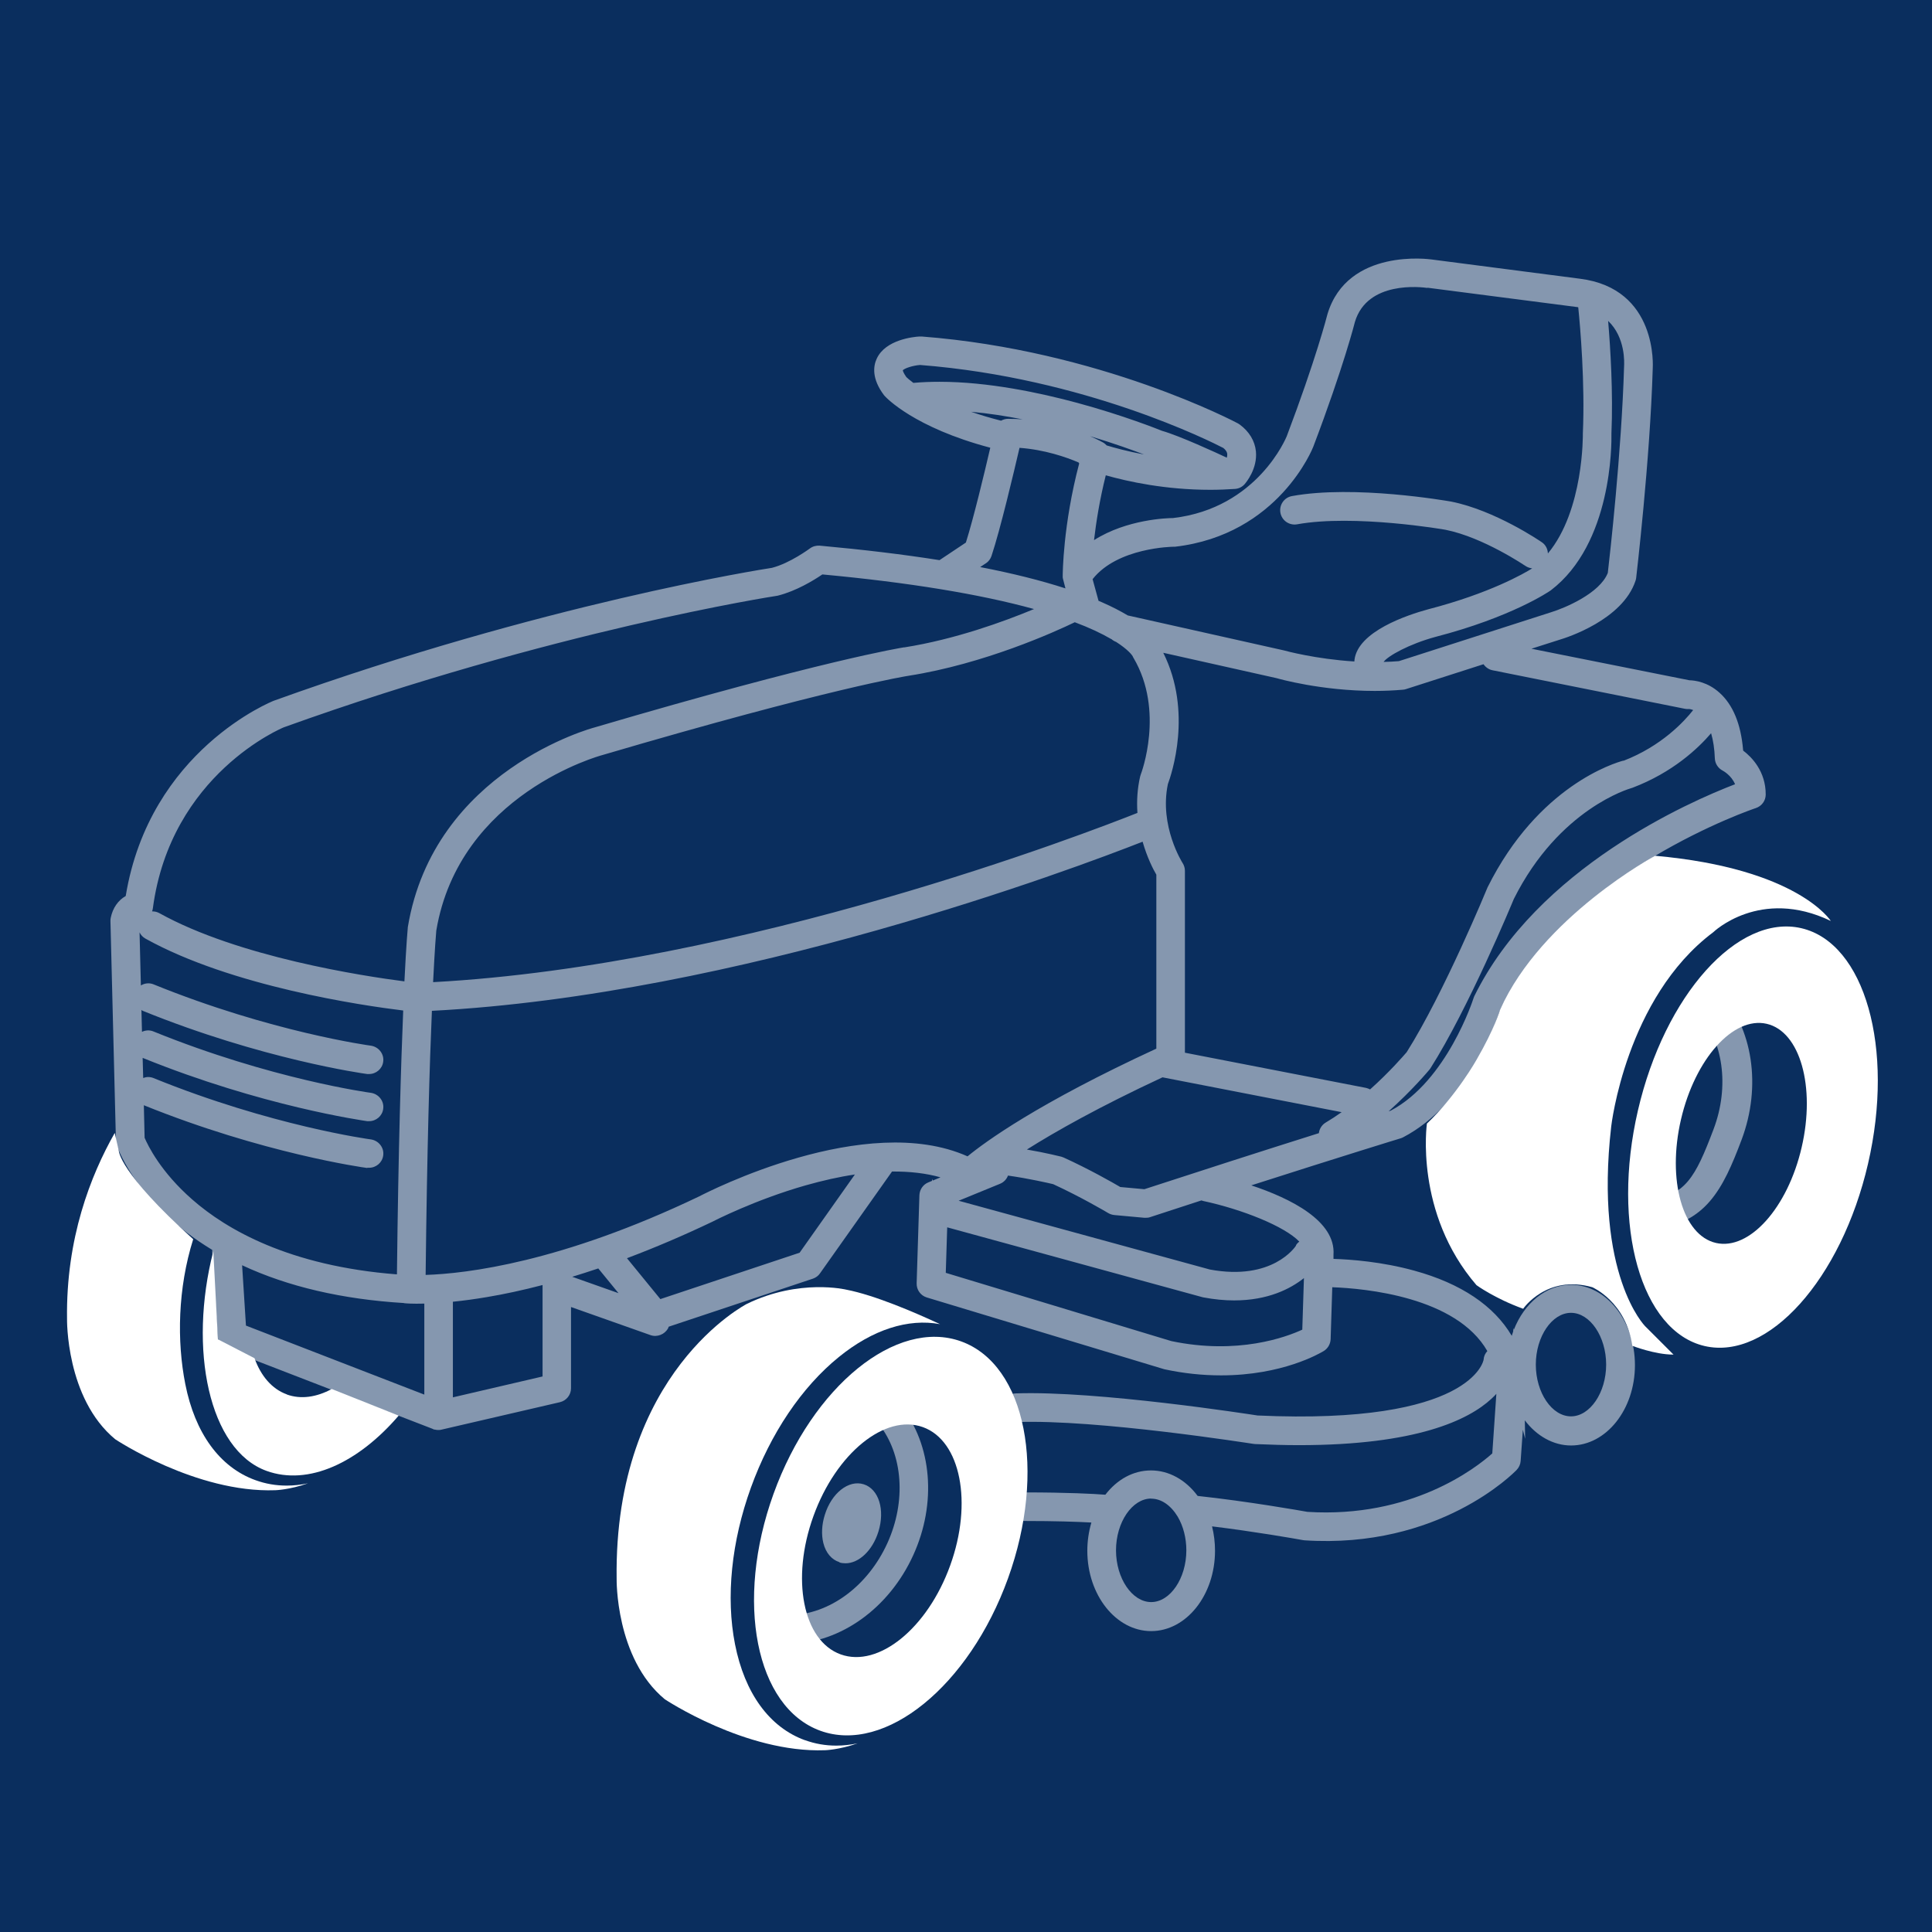
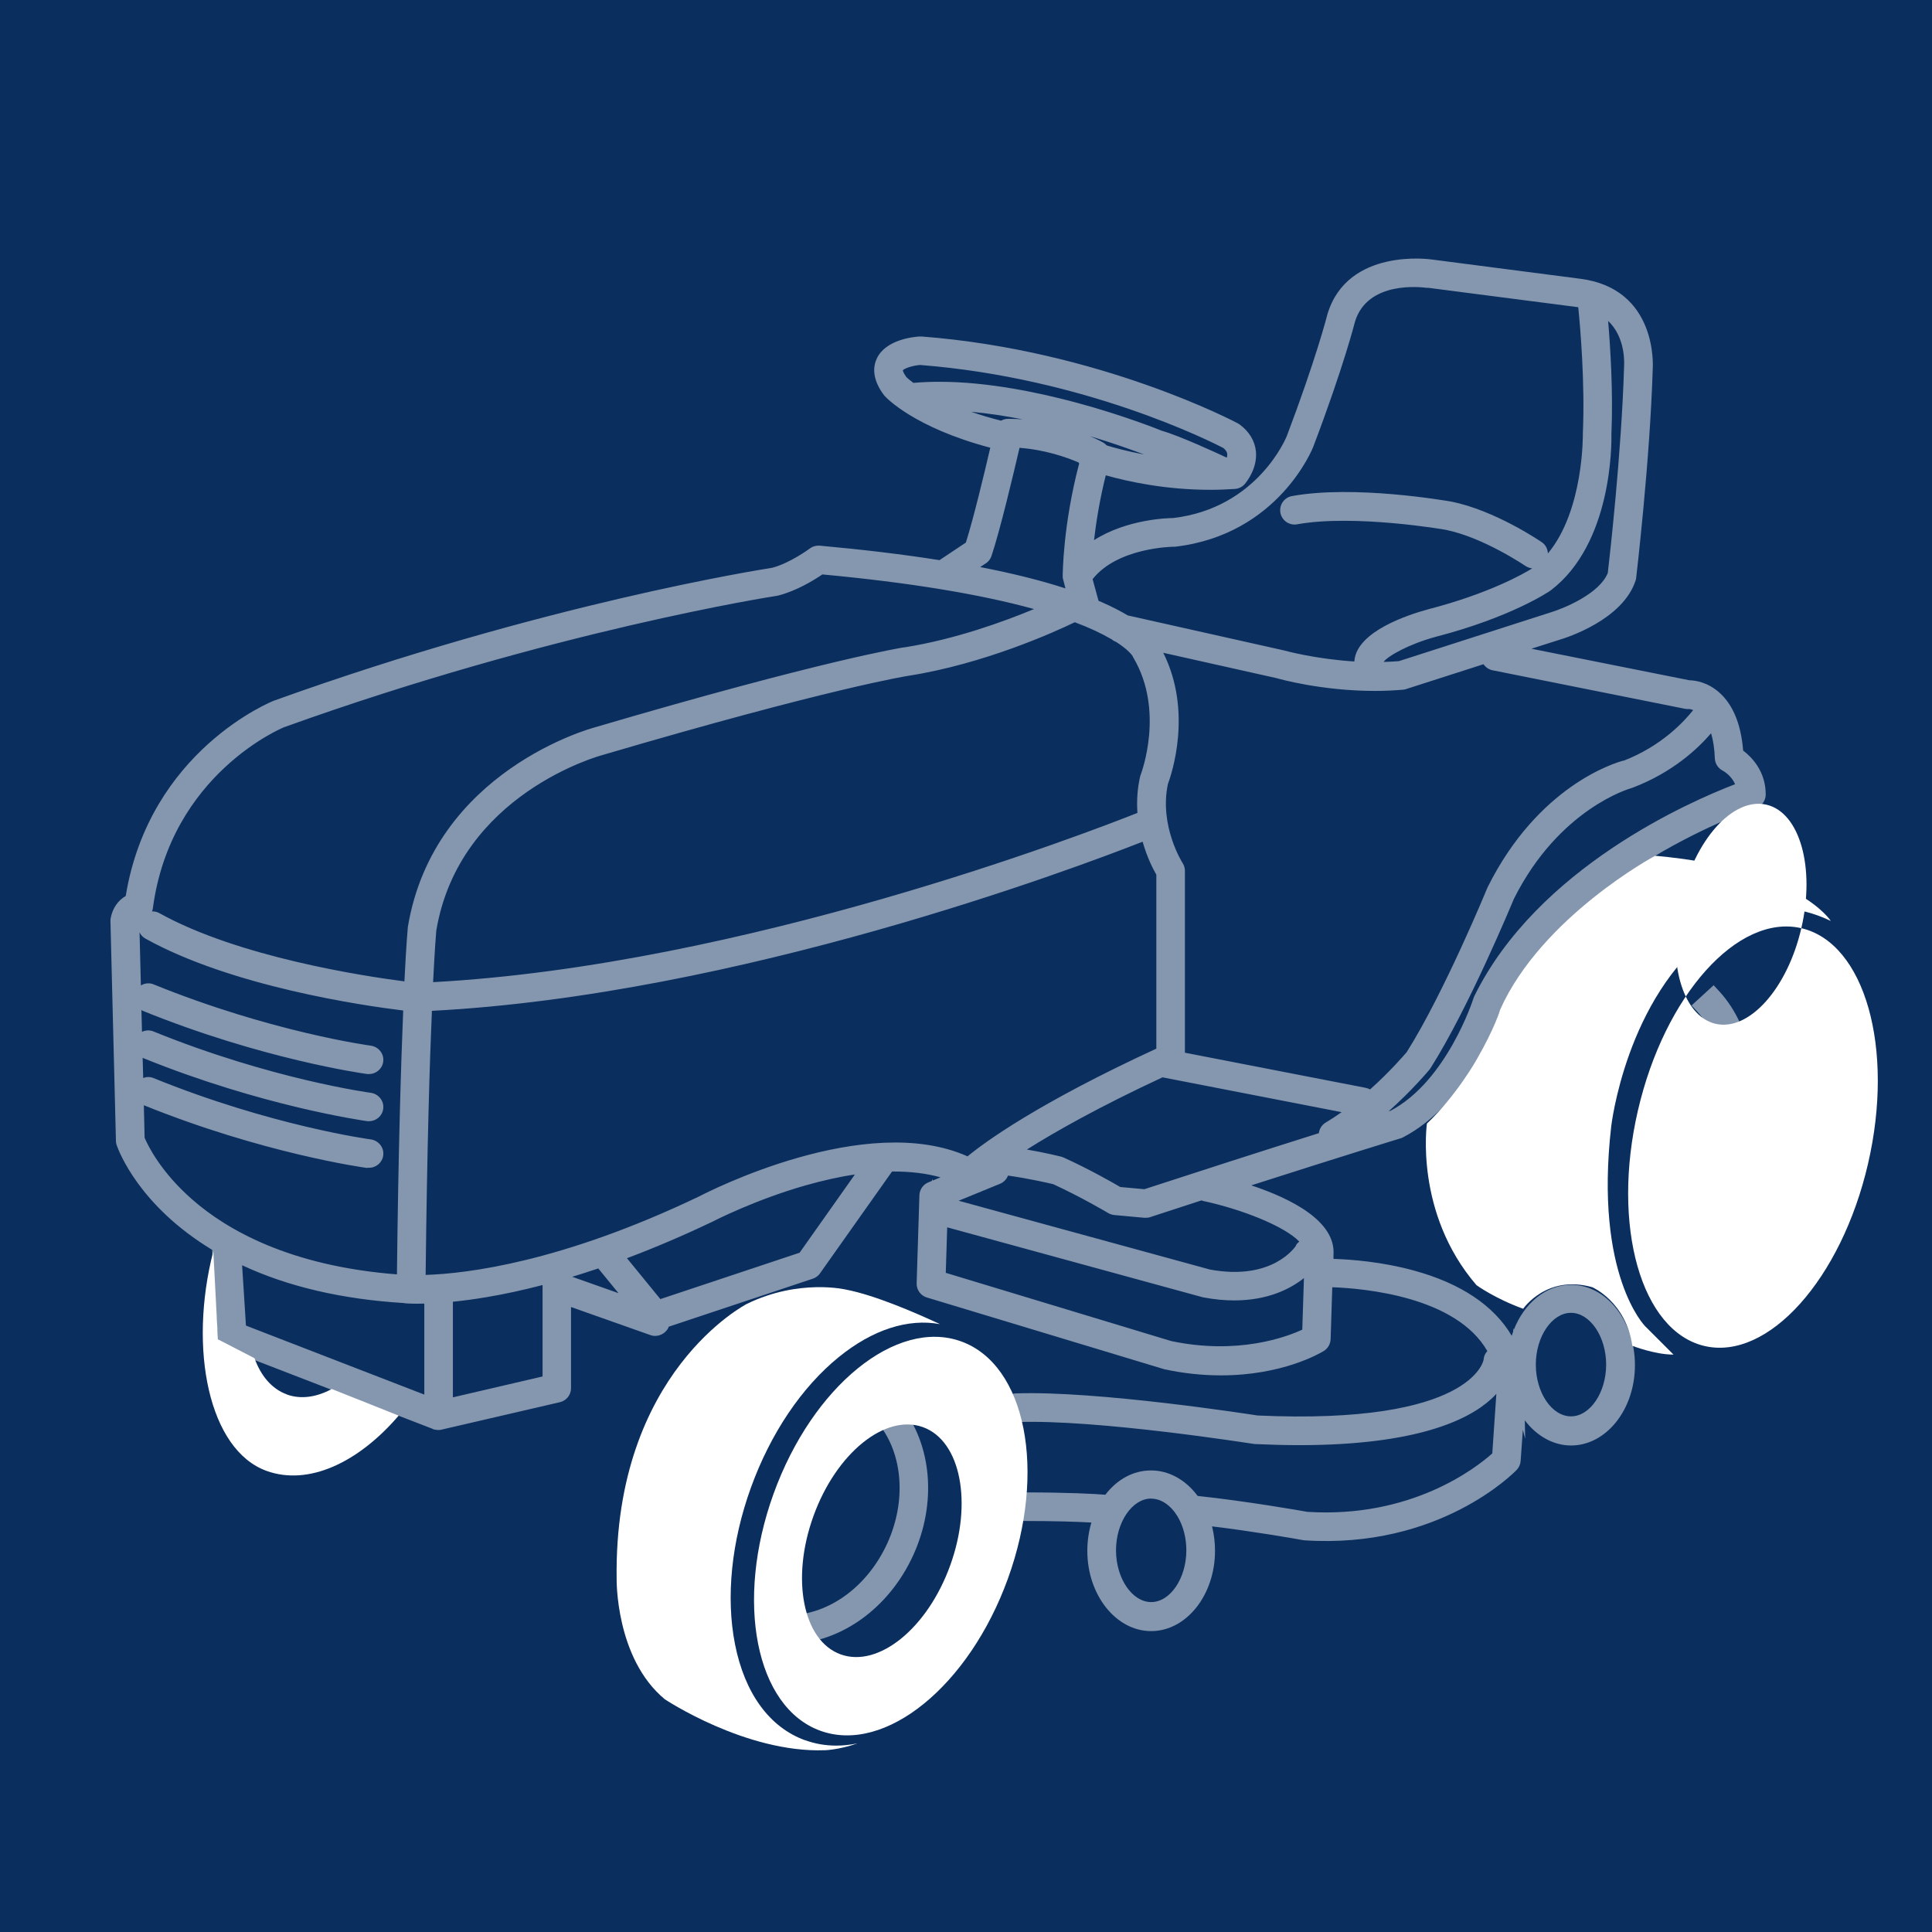
<svg xmlns="http://www.w3.org/2000/svg" id="Calque_2" viewBox="0 0 175.8 175.8">
  <defs>
    <style>.cls-1{fill:#fff;}.cls-2{opacity:.5;}.cls-3{fill:none;}.cls-4{fill:#0a2e5e;}</style>
  </defs>
  <g id="Calque_8">
    <g>
      <rect class="cls-4" width="175.8" height="175.8" />
      <g class="cls-2">
        <path class="cls-1" d="M81.53,127.36l-2.04,1.62,.47,.59c2.21,2.77,2.52,7.04,.78,10.86-1.78,3.9-5.26,6.47-8.87,6.54l-.75,.02,.05,2.61,.75-.02c4.6-.1,8.99-3.26,11.18-8.07,2.15-4.71,1.71-10.03-1.11-13.57l-.47-.59Z" />
        <path class="cls-1" d="M155.93,89.65l-2.01,1.84,.51,.55c2.38,2.6,2.97,6.81,1.49,10.72-1.66,4.4-2.6,6.09-5.9,6.38l-.75,.07,.24,2.71,.75-.07c4.94-.43,6.52-3.64,8.21-8.13,1.83-4.86,1.04-10.17-2.03-13.52l-.51-.55Z" />
-         <path class="cls-1" d="M76.38,142.17c.18,.06,.37,.08,.56,.08,1.21,0,2.45-1.15,2.99-2.88,.62-1.99,.03-3.88-1.34-4.31-1.37-.43-2.93,.8-3.54,2.79-.28,.89-.32,1.8-.13,2.56,.22,.89,.76,1.52,1.47,1.74Z" />
        <path class="cls-1" d="M158.61,68.23c-.2-2.35-.92-4.1-2.15-5.2-1.08-.97-2.22-1.12-2.74-1.13l-14.37-2.87,2.6-.83c.58-.17,5.69-1.79,6.87-5.35,.03-.08,.05-.17,.06-.25,.01-.11,1.26-10.65,1.51-19.08,0-.07,.51-7.27-6.64-8.16l-13.49-1.75c-.08-.01-7.65-1.1-9.47,4.98-.04,.17-1.07,4.16-3.71,11.12-.03,.06-2.64,6.53-10.34,7.43-.48,0-4.19,.1-7.19,2.01,.19-1.63,.51-3.67,1.07-5.9,2.01,.57,5.42,1.32,9.51,1.32,.75,0,1.5-.03,2.24-.08,.34-.02,.67-.18,.89-.44,.12-.14,1.18-1.4,1.02-2.99-.1-.94-.6-1.78-1.46-2.42l-.17-.11c-.12-.07-12.54-6.66-28.78-7.91h-.14s-.07,0-.07,0c-.51,.03-3.07,.27-3.88,2.01-.32,.69-.47,1.83,.66,3.33l.08,.09c.11,.12,2.64,2.85,9.59,4.69-.53,2.29-1.52,6.41-2.22,8.63l-2.4,1.6c-3.29-.52-6.95-.96-10.91-1.32-.32-.02-.64,.07-.89,.26-.02,.01-1.8,1.34-3.45,1.76-.84,.13-20.78,3.25-45.32,12.09-.11,.04-11.3,4.49-13.48,17.77-.69,.39-1.18,1.09-1.36,1.97-.02,.09-.03,.18-.03,.29l.5,20.03c0,.14,.03,.27,.07,.39,.2,.57,2.07,5.52,8.69,9.52,0,.05,0,.1,0,.16l.5,7.76c.03,.5,.36,.95,.83,1.13l18.71,7.23,.15,.07h.07c.17,.05,.34,.05,.51,.03l10.87-2.52c.59-.14,1.01-.66,1.01-1.27v-7.39l7.24,2.56c.59,.21,1.29-.07,1.58-.61l.04,.02-.03-.04s.04-.09,.06-.14l13.12-4.37c.26-.09,.5-.26,.65-.49l6.55-9.26c1.63-.01,3.11,.16,4.41,.53l-.7,.29-.07-.15v.18s-.34,.14-.34,.14c-.47,.19-.79,.65-.81,1.17l-.25,8.01c-.02,.59,.36,1.12,.92,1.29l21.54,6.51,.11,.03c1.72,.37,3.44,.55,5.12,.55h.01c5.57,0,8.97-1.99,9.35-2.22,.37-.23,.6-.63,.62-1.07l.15-4.73c2.99,.11,11.28,.87,14.11,5.81-.2,.21-.32,.48-.34,.78,0,.06-1.04,5.97-20.57,5.08-.59-.09-14.58-2.27-22-2.01-.72,.02-1.28,.63-1.26,1.35,.02,.72,.62,1.26,1.35,1.26,7.32-.27,21.4,1.97,21.51,1.98l.17,.02c1.38,.06,2.72,.1,4,.1,10.69,0,15.42-2.29,17.5-4.21,.17-.15,.32-.31,.46-.46l-.37,5.42c-1.52,1.36-7.39,5.91-16.82,5.32-.55-.1-5.43-.96-9.99-1.45-1.1-1.48-2.63-2.32-4.24-2.32s-3.07,.8-4.16,2.21c-1.03-.08-3.41-.21-7.34-.21-.72,0-1.3,.58-1.3,1.3s.58,1.3,1.3,1.3c2.78,0,4.79,.07,6.07,.14-.24,.82-.37,1.69-.37,2.57,0,4.03,2.61,7.31,5.81,7.31s5.81-3.28,5.81-7.31c0-.75-.09-1.5-.27-2.22,3.85,.47,7.5,1.11,8.27,1.25l.15,.02c12.24,.8,19.03-6.13,19.3-6.41,.21-.22,.34-.51,.36-.81l.2-2.84,.21,.82-.03-1.68c1.07,1.42,2.59,2.29,4.21,2.29,3.2,0,5.81-3.28,5.81-7.31s-2.61-7.31-5.81-7.31c-2.28,0-4.26,1.67-5.21,4.09l-.04-.17-.02,.33c-.05,.13-.09,.26-.13,.39-1.62-2.75-4.64-4.77-8.87-5.93-2.94-.81-5.76-1.02-7.35-1.07v-.37c.22-3.08-3.9-5.13-7.48-6.32,8.14-2.61,13.54-4.27,13.59-4.28,.08-.02,.15-.06,.22-.09,5.87-3.06,8.51-10.58,8.87-11.68,6.22-12.54,23.06-18.23,23.23-18.28,.54-.18,.9-.67,.9-1.24,0-2.1-1.26-3.39-2.05-3.99ZM41.21,127.16v-8.71c.99-.1,2.02-.24,3.08-.42,1.62-.27,3.32-.64,5.08-1.1v8.32l-8.16,1.9Zm92.93-36.49l-.07,.19c-.02,.07-2.41,7.5-7.52,10.2-.05,.01-.11,.03-.19,.06,2.16-1.93,3.62-3.68,3.71-3.79l.09-.12c3.45-5.42,7.44-15.05,7.59-15.41,4.13-8.25,10.6-10.05,10.64-10.07l.16-.05c3.65-1.39,5.96-3.57,7.15-4.96,.19,.65,.31,1.42,.34,2.29,.02,.47,.29,.89,.71,1.11,.04,.02,.79,.42,1.13,1.24-4.1,1.57-18.01,7.63-23.74,19.31h0Zm-97.38,27.91c.14,.02,.76,.07,1.85,.04v8.28l-16.23-6.28-.35-5.49c4.17,1.95,9.13,3.1,14.74,3.44Zm-3.34-12.32h.16c.65,0,1.21-.48,1.29-1.12,.05-.35-.05-.69-.26-.96s-.52-.45-.86-.5c-.09-.01-9.07-1.23-19.8-5.59-.31-.12-.63-.11-.92,0l-.05-1.83c10.85,4.4,20.04,5.7,20.44,5.76h.16c.65,0,1.21-.48,1.29-1.12,.05-.35-.05-.69-.26-.96s-.52-.45-.86-.5c-.09-.01-9.07-1.23-19.8-5.59-.35-.14-.72-.11-1.03,.04l-.05-1.99s.06,.05,.1,.07c10.86,4.41,20.05,5.71,20.45,5.76h.16c.65,0,1.21-.48,1.29-1.12,.05-.35-.05-.69-.26-.96s-.52-.45-.86-.5c-.09-.01-9.07-1.23-19.8-5.59-.39-.15-.8-.09-1.13,.11l-.12-4.83c.11,.23,.3,.44,.54,.57,7.83,4.35,19.75,6.09,23.45,6.54-.19,4.63-.44,12.38-.57,24.01-9.8-.76-15.52-4.09-18.61-6.8-2.89-2.52-4.05-4.93-4.35-5.63l-.07-2.96c10.81,4.37,19.93,5.66,20.33,5.71ZM111.64,41.65c-.91-.43-4.32-2-5.91-2.45-.35-.14-3.49-1.4-7.7-2.54-3.41-.92-8.1-1.92-12.54-1.92-.81,0-1.6,.03-2.38,.1-.35-.26-.56-.45-.64-.53-.23-.33-.31-.53-.32-.62,.17-.18,.9-.43,1.57-.48,15.01,1.17,26.55,7.01,27.59,7.55,.3,.24,.35,.43,.36,.55,.01,.1,0,.22-.04,.34Zm18.25-15.47l13.53,1.75c.06,0,.13,.02,.19,.03,.19,1.85,.62,6.87,.42,11.48,0,.08,.1,6.98-3.18,10.92-.02-.39-.19-.77-.54-1.01-.17-.12-4.28-2.92-8.27-3.71-.36-.06-8.78-1.54-14.48-.5-.71,.13-1.18,.81-1.05,1.52s.81,1.17,1.51,1.05h0c5.2-.94,13.47,.48,13.53,.5,3.44,.69,7.24,3.28,7.28,3.3,.18,.12,.38,.18,.59,.21-.72,.45-3.86,2.27-9.46,3.72-1.91,.52-6.39,2.01-6.71,4.6,0,.05,0,.1-.01,.15-3.52-.22-6.24-.96-6.42-1.01l-14.2-3.18c-.67-.4-1.44-.8-2.31-1.18-.11-.05-.23-.1-.35-.15l-.54-1.97c2.27-2.89,7.3-2.95,7.35-2.95h.14c9.45-1.09,12.56-9.02,12.59-9.1,2.78-7.32,3.79-11.36,3.79-11.36h0c1.13-3.77,6.03-3.17,6.6-3.09Zm-11.95,87.15c-.08,.13-2.15,3.24-7.84,2.19l-22.87-6.26,3.76-1.54c.35-.14,.61-.42,.73-.75,1.85,.26,3.6,.66,4.11,.78,2.48,1.14,4.76,2.48,5.01,2.63,.17,.1,.36,.16,.55,.18l2.73,.25h.14c.13,0,.27-.01,.4-.06,1.61-.53,3.16-1.03,4.66-1.52,.05,.02,.11,.04,.16,.05h0c3.54,.76,7.41,2.3,8.75,3.7-.12,.09-.23,.2-.31,.34Zm-16.02-5.33c-.68-.4-2.84-1.63-5.13-2.67-.07-.03-.15-.06-.22-.08-.02,0-1.37-.35-3.13-.65,2.57-1.62,6.52-3.86,12.34-6.57l16.3,3.17c-.49,.35-.97,.66-1.44,.94-.3,.18-.51,.46-.6,.8-.01,.05-.02,.11-.03,.17-5.33,1.68-10.67,3.4-15.88,5.1l-2.2-.2Zm-.79-49.85c.12,.11,.27,.2,.43,.26,1.09,.7,1.44,1.19,1.5,1.29,.02,.06,.05,.11,.08,.16,2.85,4.82,.71,10.5,.66,10.62l-.06,.2c-.24,1.06-.32,2.17-.24,3.29-4.37,1.74-35.75,13.87-64.09,15.4,.15-3.05,.27-4.47,.29-4.69,2.09-12.45,14.95-15.93,15.1-15.97,20.8-6.12,27.81-7.21,27.88-7.22,6.88-1.08,13.3-3.99,15.12-4.87,1.31,.49,2.42,1.01,3.33,1.54Zm46.59,11.06c-.78,.21-7.75,2.28-12.36,11.53-.04,.1-3.96,9.62-7.36,15-.26,.3-1.54,1.79-3.33,3.39-.12-.06-.24-.11-.38-.14l-16.47-3.2v-16.55c0-.26-.08-.51-.21-.71-.02-.03-2.14-3.36-1.34-7.18,.33-.89,2.27-6.58-.42-11.95l10.32,2.31c.16,.05,4.07,1.16,8.93,1.16,.87,0,1.73-.04,2.55-.11,.1,0,.2-.03,.3-.06l7.04-2.26c.19,.27,.47,.48,.82,.55l17.53,3.51c.08,.02,.17,.02,.26,.02,.04,0,.15-.03,.47,.09-.82,1.04-2.88,3.28-6.35,4.62Zm-20.43-9.05c-.47,.04-.93,.06-1.39,.07,.38-.54,2.33-1.63,4.73-2.28,6.9-1.79,10.31-4.11,10.48-4.23,5.58-4.25,5.54-13.3,5.52-14.27,.16-3.73-.09-7.76-.3-10.25,1.59,1.51,1.47,3.83,1.45,4.16-.23,7.8-1.31,17.32-1.48,18.77-.73,1.87-3.93,3.2-5.13,3.57l-13.88,4.46Zm-34.22-22c-.43-.03-.88-.05-1.33-.05-.23,0-.45,.06-.65,.17-.95-.24-1.86-.51-2.72-.81,1.58,.14,3.16,.39,4.69,.69Zm11.01,3.19c-1.49-.28-2.66-.6-3.38-.82-.09-.1-.19-.18-.3-.25-.05-.03-.48-.27-1.21-.59,2.23,.67,3.98,1.31,4.9,1.66Zm-14.37,9.91c.24-.16,.42-.4,.51-.67,.8-2.4,2.02-7.56,2.55-9.84,2.3,.17,4.25,.85,5.37,1.33,.02,.03,.04,.06,.06,.09-1.48,5.61-1.5,10.07-1.5,10.26v.1s.01,.08,.02,.12l.23,.89c-2.22-.72-4.81-1.37-7.76-1.94l.51-.34Zm-7.43,7.64c-.3,.05-7.48,1.2-28.17,7.29-.15,.04-14.63,3.9-17,18.17,0,.01-.14,1.48-.31,4.94-3.72-.48-15.11-2.21-22.3-6.21-.2-.11-.42-.16-.63-.16h-.03c.03-.09,.06-.18,.07-.28,1.62-12.23,11.84-16.44,11.92-16.47,24.45-8.8,44.62-11.93,44.84-11.96l.11-.02c1.67-.42,3.26-1.39,4.05-1.93,7.86,.73,14.33,1.79,19.26,3.15-2.74,1.14-7.19,2.76-11.81,3.49Zm-42.99,33.08c27.86-1.44,58.47-12.95,64.68-15.39,.41,1.43,.96,2.51,1.25,3v15.83c-10.77,4.97-15.56,8.47-17.18,9.8-9.27-4.14-23.62,3.23-24.41,3.64-12.56,6.01-21.17,7.03-24.9,7.15,.13-11.67,.37-19.41,.57-24.02Zm46.9,19.7l23.24,6.36,.1,.02c.96,.18,1.89,.27,2.77,.27,3.09,0,5.13-1.06,6.35-2.03l-.15,4.69c-1.47,.68-5.86,2.31-11.92,1.04l-20.52-6.21,.13-4.14Zm-34.12,4.5c.76-.23,1.56-.49,2.37-.76l1.84,2.25-4.21-1.49Zm25.72-9.31l-5.03,7.12-12.67,4.22-3.04-3.72c2.55-.96,5.15-2.07,7.75-3.31,.16-.08,3.88-2,8.51-3.32,1.56-.44,3.06-.78,4.49-.99Zm65.16,22.01c-1.74,0-3.2-2.16-3.2-4.71s1.47-4.71,3.2-4.71,3.2,2.16,3.2,4.71-1.47,4.71-3.2,4.71Zm-38.2,7.49c.9,0,1.77,.58,2.41,1.63,.51,.86,.79,1.95,.79,3.07,0,2.55-1.47,4.71-3.2,4.71s-3.2-2.16-3.2-4.71,1.47-4.71,3.2-4.71Z" />
      </g>
      <g>
        <path class="cls-1" d="M26.1,126.88c-1.36-.49-2.36-1.68-2.94-3.29l-3.33-1.72-.42-8.02c-2.29,8.92-.4,18.09,4.84,19.99,3.81,1.38,8.34-.73,12.03-5.03l-6.09-2.42c-1.39,.75-2.81,.96-4.09,.5Z" />
-         <path class="cls-1" d="M10.81,104.73l-.37-1.64c-2.2,3.88-4.44,9.6-4.34,16.91,0,0-.13,7.22,4.38,10.96,0,0,7.35,4.9,14.57,4.64,0,0,1.28-.03,2.98-.63-.65,.14-1.31,.21-1.95,.21-.97,0-1.92-.16-2.85-.5-3.23-1.17-5.49-4.27-6.37-8.74-.77-3.89-.69-8.69,.72-13.18-6.77-6.09-6.77-8.05-6.77-8.05Z" />
      </g>
      <g>
        <path class="cls-3" d="M88.45,147.91l-.14,.25c.95-1.57,1.79-3.32,2.47-5.21,1.81-5,2.15-9.96,1.24-13.74,.14,1.01,.16,1.69,.16,1.69l-3.74,17.02Z" />
        <path class="cls-1" d="M73.25,158.35c-3.23-1.17-5.49-4.27-6.37-8.74-.84-4.27-.33-9.33,1.45-14.25,1.78-4.92,4.62-9.14,8-11.88,3.08-2.5,6.3-3.53,9.21-2.99-2.26-1.05-5.94-2.64-8.54-3.14,0,0-4.26-1.03-9.03,1.29,0,0-12.12,6.19-11.86,25.02,0,0-.13,7.22,4.38,10.96,0,0,7.35,4.9,14.57,4.64,0,0,1.28-.03,2.98-.63-.65,.14-1.31,.21-1.95,.21-.97,0-1.92-.16-2.85-.5Z" />
      </g>
-       <path class="cls-1" d="M163.91,84.46c-5.78-1.34-12.44,6.09-14.87,16.59s.29,20.09,6.07,21.43c5.78,1.34,12.44-6.09,14.87-16.59s-.29-20.09-6.07-21.43Zm.03,19.94c-1.27,5.5-4.76,9.4-7.8,8.7s-4.46-5.73-3.18-11.24,4.76-9.4,7.8-8.7,4.46,5.73,3.18,11.24Z" />
+       <path class="cls-1" d="M163.91,84.46c-5.78-1.34-12.44,6.09-14.87,16.59s.29,20.09,6.07,21.43c5.78,1.34,12.44-6.09,14.87-16.59s-.29-20.09-6.07-21.43Zc-1.27,5.5-4.76,9.4-7.8,8.7s-4.46-5.73-3.18-11.24,4.76-9.4,7.8-8.7,4.46,5.73,3.18,11.24Z" />
      <path class="cls-1" d="M152.26,123.26c-1.68,0-3.73-.8-3.73-.8-.58-4.02-3.64-5.33-3.64-5.33-4.16-1.18-6.29,1.96-6.29,1.96-2.6-.94-4.25-2.15-4.25-2.15-5.67-6.58-4.51-14.7-4.51-14.7,2.71-2.58,4.51-5.8,4.51-5.8,1.67-2.88,2.15-4.57,2.15-4.57,3.8-8.46,14.1-14,14.1-14,13.02,1.16,15.99,5.93,15.99,5.93-6.45-3.09-10.7,1.03-10.7,1.03-7.96,5.97-9.28,17.67-9.28,17.67-1.55,13.54,3.09,18.18,3.09,18.18l2.58,2.58Z" />
      <path class="cls-1" d="M87.46,122.06c-5.89-2.13-13.53,4.07-17.07,13.86s-1.63,19.44,4.26,21.57c5.89,2.13,13.53-4.07,17.07-13.86s1.63-19.44-4.26-21.57Zm-1,20.39c-2.06,5.71-6.52,9.33-9.96,8.09-3.44-1.24-4.55-6.88-2.48-12.59,2.06-5.71,6.52-9.33,9.96-8.09,3.44,1.24,4.55,6.88,2.48,12.59Z" />
    </g>
  </g>
</svg>